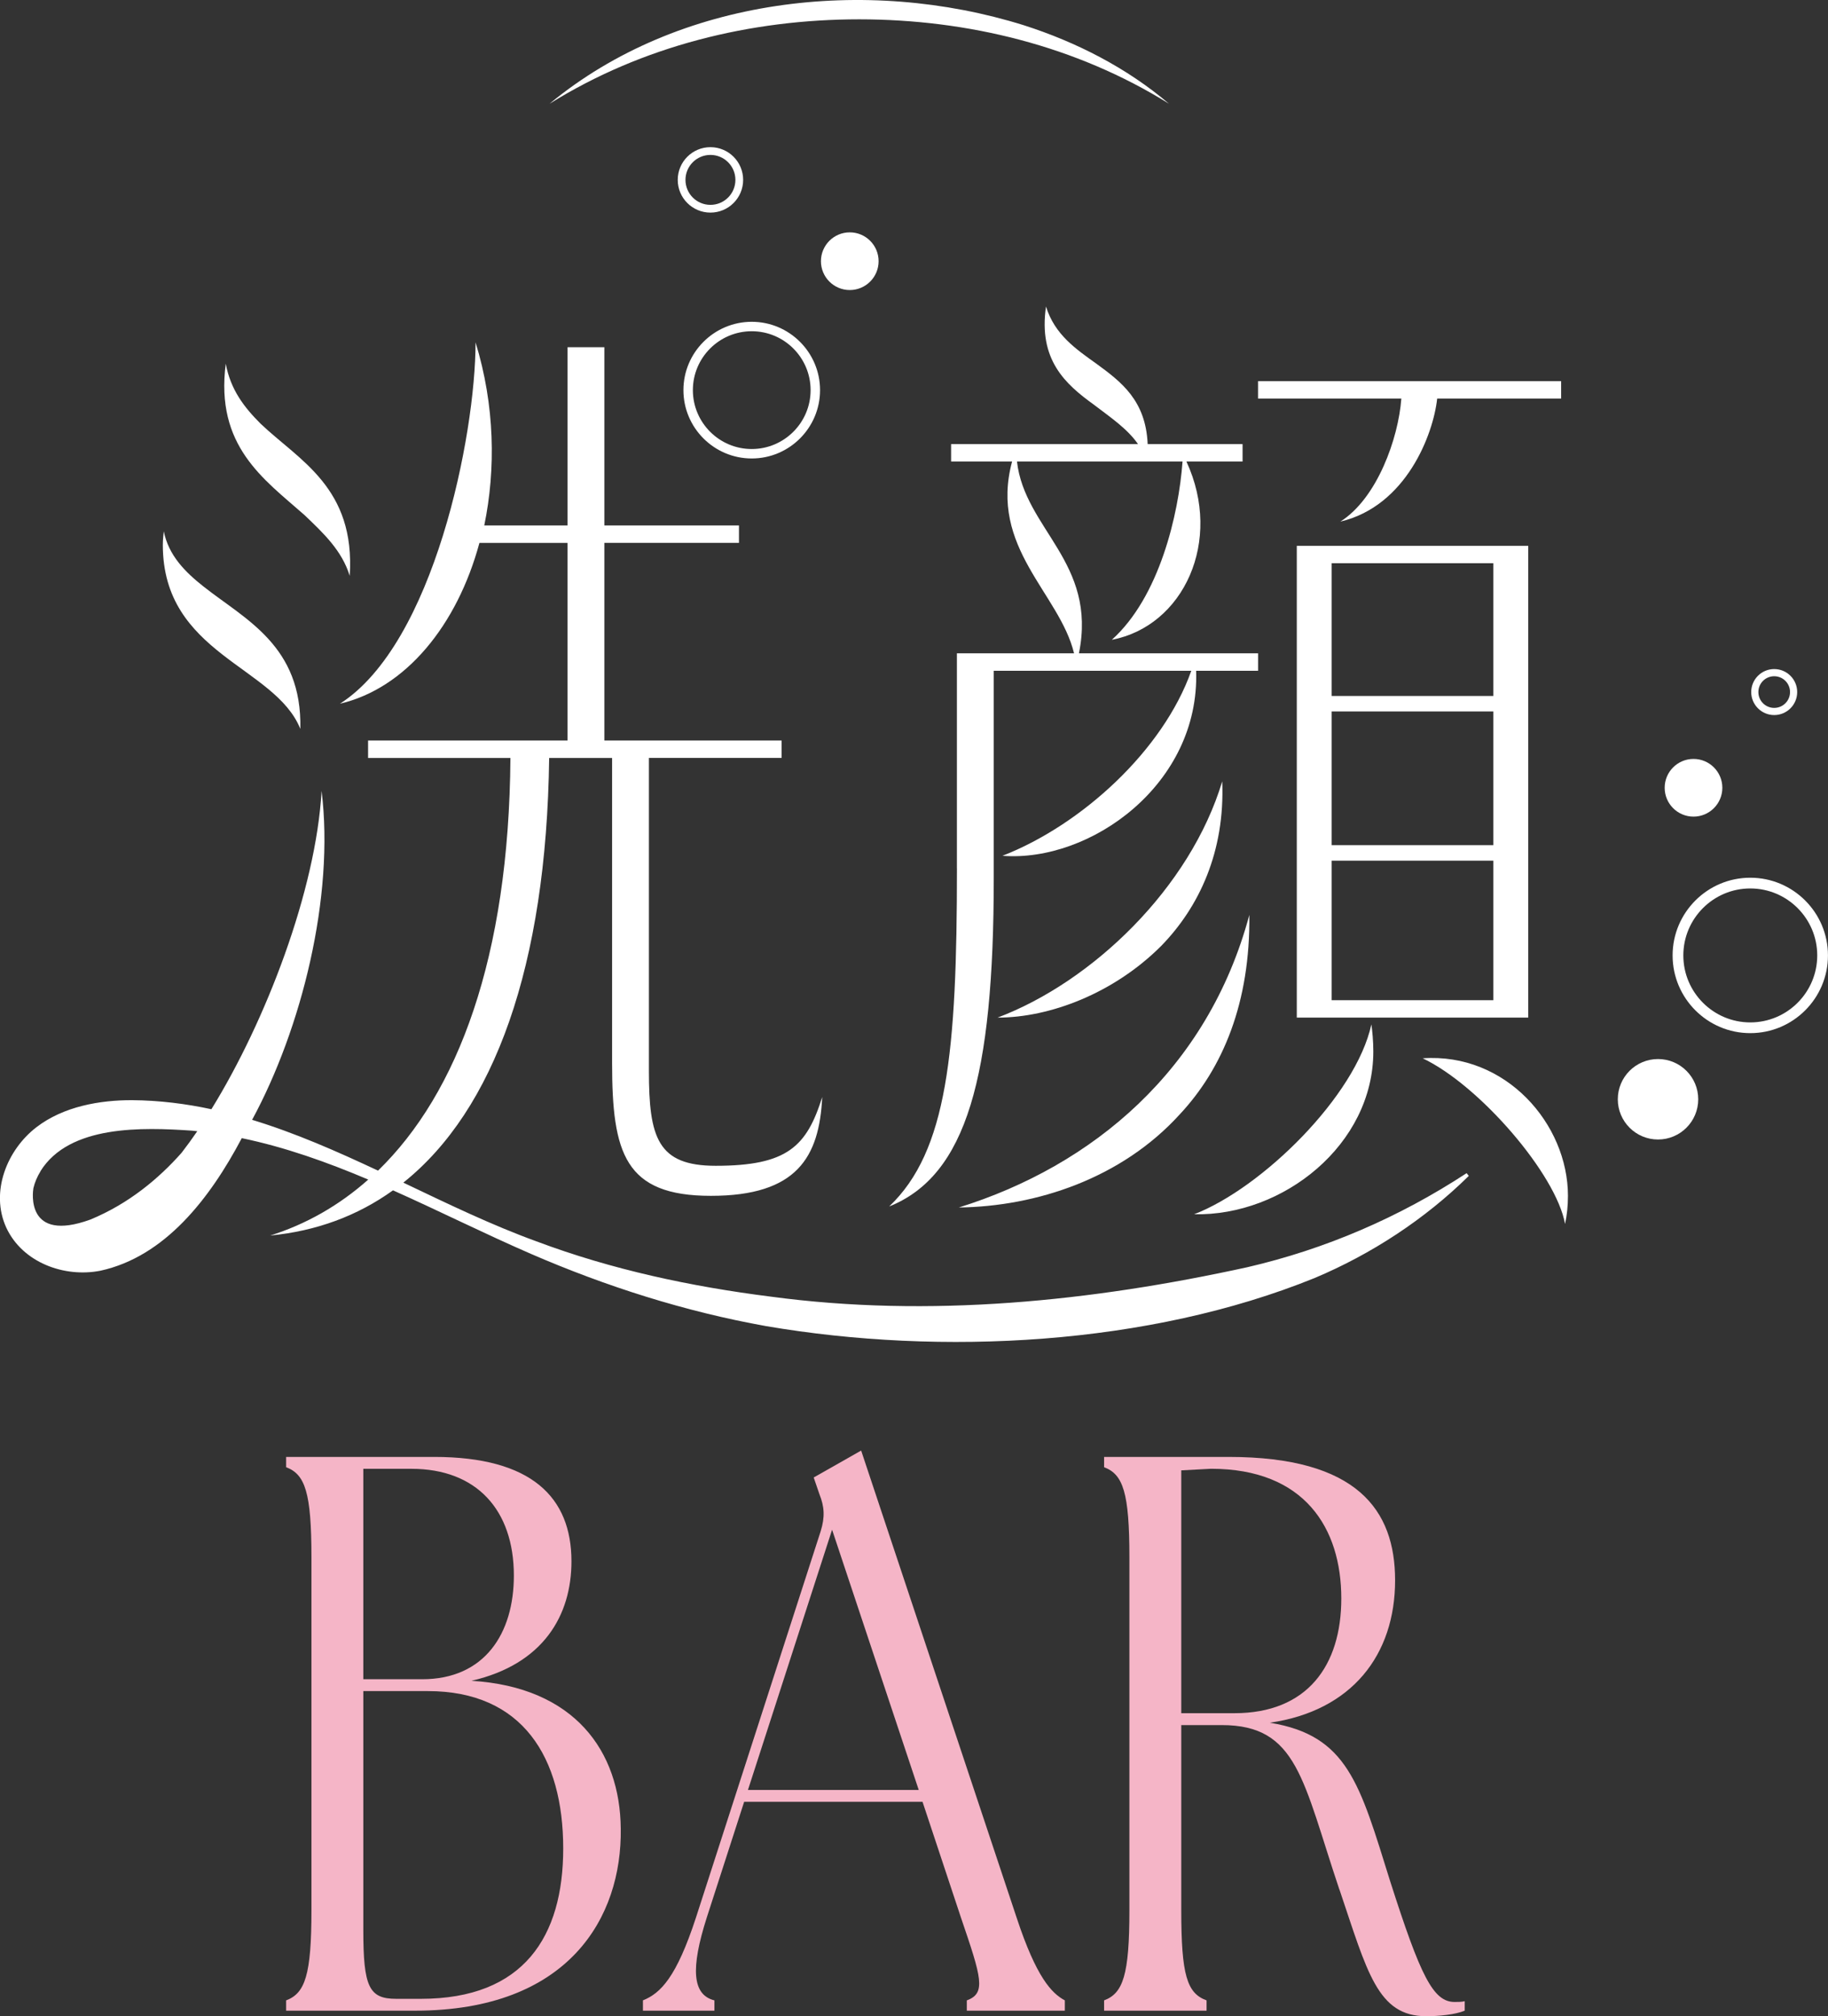
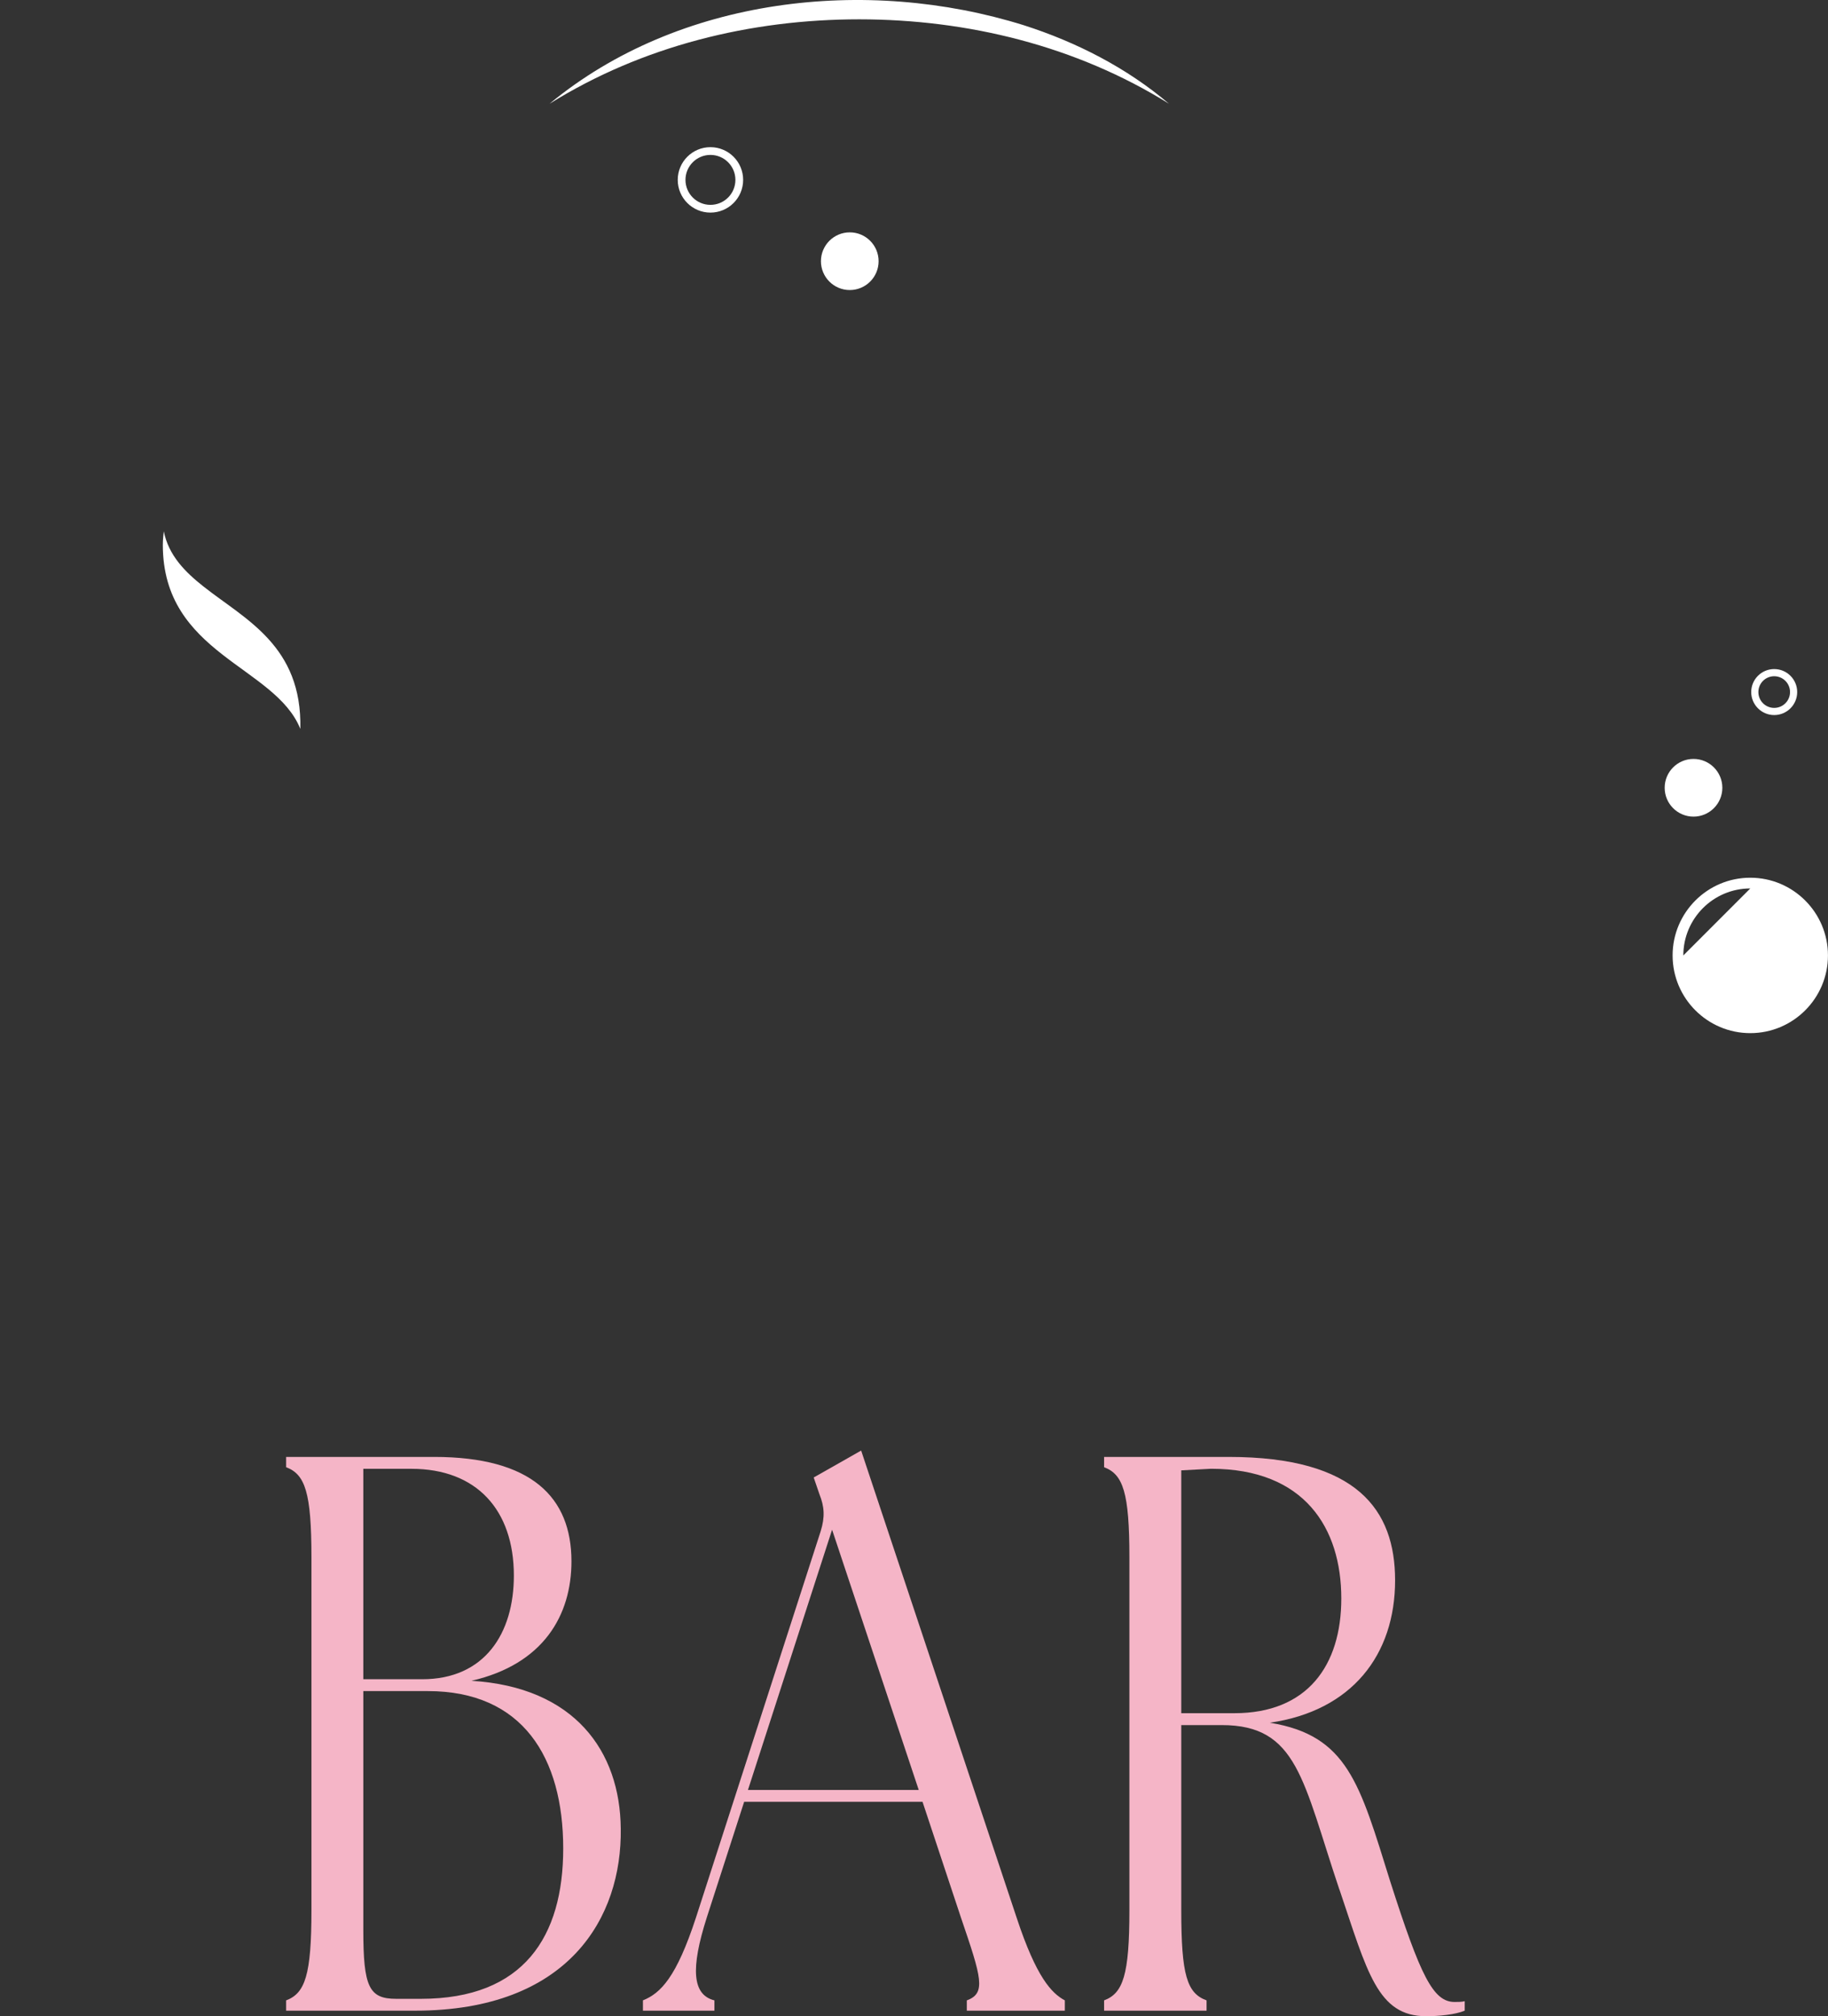
<svg xmlns="http://www.w3.org/2000/svg" xmlns:xlink="http://www.w3.org/1999/xlink" id="_レイヤー_2" data-name="レイヤー 2" viewBox="0 0 472.31 520.73">
  <rect x="0" y="0" width="472.31" height="520.73" fill="#333333" stroke="none" />
  <defs>
    <style>
      .cls-1 {
        fill: url(#_名称未設定グラデーション_168-10);
      }

      .cls-2 {
        fill: url(#_名称未設定グラデーション_168-11);
      }

      .cls-3 {
        fill: url(#_名称未設定グラデーション_168-3);
      }

      .cls-4 {
        fill: url(#_名称未設定グラデーション_168-2);
      }

      .cls-5 {
        fill: url(#_名称未設定グラデーション_168-4);
      }

      .cls-6 {
        fill: url(#_名称未設定グラデーション_168-5);
      }

      .cls-7 {
        fill: url(#_名称未設定グラデーション_168-7);
      }

      .cls-8 {
        fill: url(#_名称未設定グラデーション_168-6);
      }

      .cls-9 {
        fill: url(#_名称未設定グラデーション_168-9);
      }

      .cls-10 {
        fill: #fff;
      }

      .cls-11 {
        fill: url(#_名称未設定グラデーション_168);
      }

      .cls-12 {
        fill: #f5b5c7;
      }

      .cls-13 {
        fill: none;
        stroke: url(#_名称未設定グラデーション_168-8);
        stroke-miterlimit: 10;
        stroke-width: 2px;
      }
    </style>
    <linearGradient id="_名称未設定グラデーション_168" data-name="名称未設定グラデーション 168" x1="432.16" y1="246.76" x2="472.31" y2="246.76" gradientUnits="userSpaceOnUse">
      <stop offset="0" stop-color="#fff" />
      <stop offset="1" stop-color="#fff" />
    </linearGradient>
    <linearGradient id="_名称未設定グラデーション_168-2" data-name="名称未設定グラデーション 168" x1="417.99" y1="283.91" x2="438.78" y2="283.91" xlink:href="#_名称未設定グラデーション_168" />
    <linearGradient id="_名称未設定グラデーション_168-3" data-name="名称未設定グラデーション 168" x1="430.11" y1="203.46" x2="445.01" y2="203.46" xlink:href="#_名称未設定グラデーション_168" />
    <linearGradient id="_名称未設定グラデーション_168-4" data-name="名称未設定グラデーション 168" x1="452.48" y1="178.74" x2="464.35" y2="178.74" xlink:href="#_名称未設定グラデーション_168" />
    <linearGradient id="_名称未設定グラデーション_168-5" data-name="名称未設定グラデーション 168" x1="229.72" y1="197.64" x2="405.12" y2="197.64" xlink:href="#_名称未設定グラデーション_168" />
    <linearGradient id="_名称未設定グラデーション_168-6" data-name="名称未設定グラデーション 168" x1="176.59" y1="100.76" x2="211.88" y2="100.76" xlink:href="#_名称未設定グラデーション_168" />
    <linearGradient id="_名称未設定グラデーション_168-7" data-name="名称未設定グラデーション 168" x1="212.11" y1="67.46" x2="227.01" y2="67.46" xlink:href="#_名称未設定グラデーション_168" />
    <linearGradient id="_名称未設定グラデーション_168-8" data-name="名称未設定グラデーション 168" x1="175.11" y1="46.46" x2="192.01" y2="46.46" xlink:href="#_名称未設定グラデーション_168" />
    <linearGradient id="_名称未設定グラデーション_168-9" data-name="名称未設定グラデーション 168" x1="57.95" y1="121.33" x2="90.47" y2="121.33" xlink:href="#_名称未設定グラデーション_168" />
    <linearGradient id="_名称未設定グラデーション_168-10" data-name="名称未設定グラデーション 168" x1="42.07" y1="162.74" x2="77.61" y2="162.74" xlink:href="#_名称未設定グラデーション_168" />
    <linearGradient id="_名称未設定グラデーション_168-11" data-name="名称未設定グラデーション 168" x1="0" y1="217.52" x2="379.53" y2="217.52" xlink:href="#_名称未設定グラデーション_168" />
  </defs>
  <g id="_内容" data-name="内容">
    <g>
-       <path class="cls-11" d="M452.23,266.83c-11.07,0-20.07-9-20.07-20.07s9-20.07,20.07-20.07,20.07,9,20.07,20.07-9,20.07-20.07,20.07ZM452.23,229.46c-9.54,0-17.3,7.76-17.3,17.3s7.76,17.3,17.3,17.3,17.3-7.76,17.3-17.3-7.76-17.3-17.3-17.3Z" />
-       <circle class="cls-4" cx="428.39" cy="283.91" r="10.39" />
+       <path class="cls-11" d="M452.23,266.83c-11.07,0-20.07-9-20.07-20.07s9-20.07,20.07-20.07,20.07,9,20.07,20.07-9,20.07-20.07,20.07ZM452.23,229.46c-9.54,0-17.3,7.76-17.3,17.3Z" />
      <circle class="cls-3" cx="437.56" cy="203.46" r="7.45" />
      <path class="cls-5" d="M458.41,184.68c-3.27,0-5.94-2.66-5.94-5.94s2.66-5.94,5.94-5.94,5.94,2.66,5.94,5.94-2.66,5.94-5.94,5.94ZM458.41,174.65c-2.26,0-4.09,1.83-4.09,4.09s1.83,4.09,4.09,4.09,4.09-1.83,4.09-4.09-1.83-4.09-4.09-4.09Z" />
      <g>
        <g>
          <path class="cls-12" d="M73.93,519.3v-2.66c4.9-1.84,6.54-6.54,6.54-23.29v-91.12c0-16.75-1.63-21.45-6.54-23.29v-2.66h38.25c25.17,0,35.47,10.42,35.47,26.97,0,13.89-7.19,26.56-25.83,30.85,26.64,1.63,38.41,18.18,38.57,38.21.33,22.88-13.4,46.99-53.12,46.99h-33.34ZM132.77,406.93c0-16.96-9.64-27.58-26.48-27.58h-12.42v54.35h15.2c16.18,0,23.7-11.85,23.7-26.77ZM145.52,477.42c0-23.5-10.46-40.66-34.98-40.66h-16.67v61.7c0,14.71,1.47,17.78,8.5,17.78h6.37c26.64,0,36.78-16.14,36.78-38.82Z" />
          <path class="cls-12" d="M166.11,516.64c4.58-1.84,8.66-5.93,13.73-21.45l32.2-99.71c1.14-3.68.98-6.33-.33-9.6l-1.47-4.29,12.26-6.95,40.21,120.75c5.07,15.32,8.99,19.41,12.42,21.25v2.66h-25.33v-2.66c5.07-1.84,3.76-5.93-1.47-21.25l-9.97-30.03h-46.09l-9.64,29.83c-4.25,13.28-3.76,20.02,1.96,21.45v2.66h-18.47v-2.66ZM237.38,462.3l-22.39-67.22-21.74,67.22h44.13Z" />
          <path class="cls-12" d="M346.07,488.04c-9.48-28.2-10.79-42.5-30.4-42.5h-10.46v47.81c0,16.75,1.47,21.45,6.54,23.29v2.66h-26.48v-2.66c4.9-1.84,6.54-6.54,6.54-23.29v-91.12c0-16.75-1.63-21.45-6.54-23.29v-2.66h32.2c33.18,0,42.99,13.69,42.99,31.87,0,19.21-11.12,33.71-32.36,36.78,20.1,3.27,23.21,15.73,31.06,40.86,7.85,24.52,11.11,31.26,16.67,31.26.98,0,1.8,0,2.62-.2v2.45c-2.45,1.02-6.7,1.43-9.97,1.43-12.59,0-15.2-11.44-22.39-32.69ZM346.56,412.85c0-18.18-9.48-33.51-33.67-33.51l-7.68.41v62.72h13.73c18.8,0,27.62-12.26,27.62-29.63Z" />
        </g>
-         <path class="cls-6" d="M247.24,224.29v-55.55h30.27c-3.75-15.51-22.02-27.27-16.01-49.54h-15.76v-4.5h48.29c-2.75-4-7.26-7.01-11.51-10.26-7.26-5.25-14.26-11.51-12.26-25.27,2.25,7.26,7.76,11.01,13.01,14.76,6.51,4.75,12.76,9.51,13.26,20.77h24.52v4.5h-14.51c9.51,20.52-.75,42.53-19.27,46.04,12.26-11.01,17.26-32.28,18.27-46.04h-42.78c2,17.51,20.77,26.02,16.01,49.54h46.29v4.5h-16.01c1,29.27-27.27,49.54-50.04,47.79,20.52-8.01,41.53-27.27,48.79-47.79h-51.04v53.54c0,51.29-7.01,76.81-27.02,84.82,15.01-14.26,17.51-39.78,17.51-87.32ZM322.8,236.3c.25,22.52-6.76,39.53-18.01,51.54-15.01,16.51-37.03,23.77-57.05,24.02,34.53-10.76,64.3-35.53,75.06-75.56ZM315.79,201.77c.75,18.26-6.01,32.53-15.76,42.53-12.26,12.26-28.77,18.52-42.28,18.52,24.52-9.26,49.79-33.53,58.05-61.05ZM354.33,264.57c.25,1.75.5,4.25.5,7.01,0,24.02-23.27,42.53-46.29,42.03,17.51-6.76,41.78-30.52,45.79-49.04ZM362.08,102.94h-37.03v-4.5h78.31v4.5h-32.03c-1,9.26-8.01,27.77-25.02,31.78,9.51-6,15.01-21.52,15.76-31.78ZM335.06,140.97h59.8v121.85h-59.8v-121.85ZM385.85,179.75v-34.28h-41.78v34.28h41.78ZM385.85,218.28v-34.53h-41.78v34.53h41.78ZM385.85,258.32v-36.03h-41.78v36.03h41.78ZM367.59,273.33c21.52-1.5,37.53,17.01,37.53,35.53,0,2.5-.25,5-.75,7.26-2.25-12.76-22.02-35.78-36.78-42.79Z" />
-         <path class="cls-8" d="M194.23,118.41c-9.73,0-17.65-7.92-17.65-17.65s7.92-17.65,17.65-17.65,17.65,7.92,17.65,17.65-7.92,17.65-17.65,17.65ZM194.23,85.55c-8.39,0-15.21,6.82-15.21,15.21s6.82,15.21,15.21,15.21,15.21-6.82,15.21-15.21-6.82-15.21-15.21-15.21Z" />
        <circle class="cls-7" cx="219.56" cy="67.46" r="7.45" />
        <circle class="cls-13" cx="183.56" cy="46.46" r="7.45" />
        <g>
-           <path class="cls-9" d="M78.6,132.96c5,4.75,9.76,9.26,11.76,15.76,1.5-22.77-13.01-29.77-23.02-39.28-4.25-4.25-7.76-8.76-9.01-15.51-2.75,21.27,9.76,29.77,20.27,39.03Z" />
          <path class="cls-1" d="M77.6,188.26c.5-21.52-14.26-28.27-25.02-36.78-4.75-3.75-9.01-8.01-10.26-14.26-.25,2.25-.25,3-.25,3.5,0,28.27,29.02,31.28,35.53,47.54Z" />
-           <path class="cls-2" d="M378.94,302.99c-17.46,11.43-36.46,19.62-56.68,24.3-40.25,8.82-82.08,13.11-123.13,7.59-20.52-2.59-41-6.94-60.54-14.28-11.61-4.22-22.97-9.72-34.38-15.16,23.45-18.71,36.98-55.85,37.68-109.68h16.26v78.81c0,23.27,3.25,34.28,25.52,34.28s28.02-10.01,28.77-25.52c-4,12.76-9.01,17.76-27.52,17.76-15.01,0-17.26-7.26-17.26-24.52v-80.82h34.28v-4.5h-45.79v-51.04h34.78v-4.5h-34.78v-46.04h-9.51v46.04h-21.52c3-14.51,2.75-31.03-2.25-47.29,0,24.02-10.76,77.81-35.03,93.33,17.01-4,30.28-20.27,36.03-41.53h22.77v51.04h-51.54v4.5h36.78c-.36,51.48-13.62,86.61-34.21,106.58-10.66-5-21.42-9.74-32.53-13.12,12.77-23.56,21.32-57.62,17.95-84.96-1.45,25.69-14.4,59.44-28.47,82.22-6.66-1.43-13.46-2.28-20.47-2.34-8.33-.02-17.73,1.6-24.74,6.99-7.63,5.86-12,16.76-7.78,25.95,4.21,9.03,15,12.94,24.31,11.11,16.62-3.62,28.25-18.56,36.53-34.24,11.24,2.34,22.05,6.2,32.68,10.7-7.61,6.75-16.14,11.56-25.33,14.45,11.89-1.14,22.52-5.07,31.72-11.67,11.96,5.34,23.75,11.25,35.71,16.44,19.38,8.39,39.75,14.88,60.7,18.63,45.36,7.74,98.83,4.97,141.71-12.42,14.74-6.2,28.52-15.22,39.84-26.38,0,0-.58-.73-.59-.73ZM10.45,302.49c7.47-12.01,26.42-11.34,39.11-10.48.47.04.94.1,1.41.15-1.36,1.98-2.71,3.84-4.06,5.58-5.88,6.64-13.65,13.15-23.56,17.24-16.75,6.08-14.89-7.11-14.72-8.12.34-1.43.94-2.9,1.84-4.36Z" />
        </g>
        <path class="cls-10" d="M142.01,26.78C175.37-.78,223.88-6.18,264.5,6.51c13.66,4.37,26.68,11.04,37.52,20.27-23.99-14.94-51.98-21.77-80-21.79-28.02,0-56.02,6.84-80,21.79h0Z" />
      </g>
    </g>
  </g>
</svg>